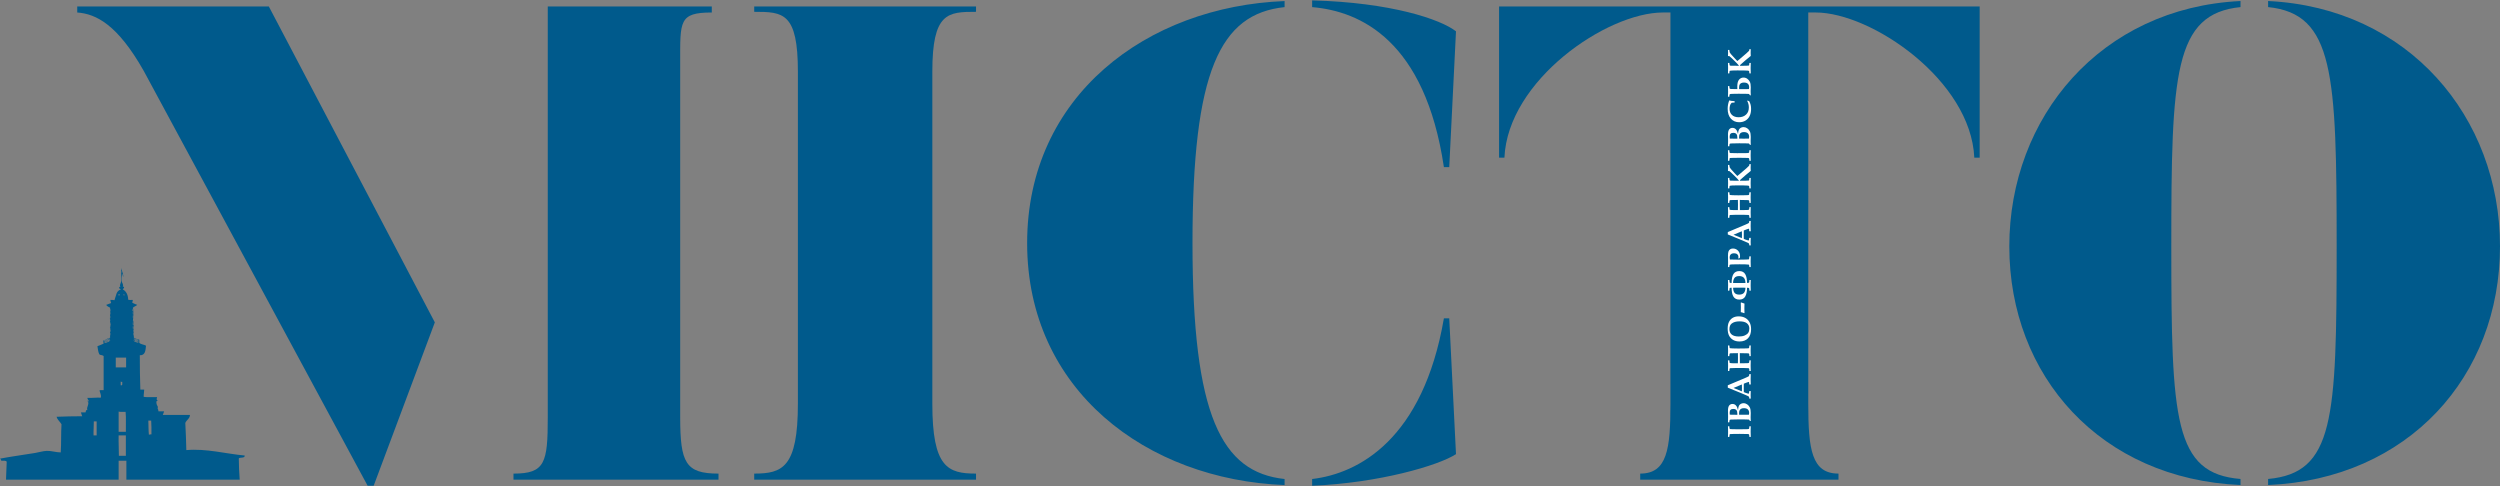
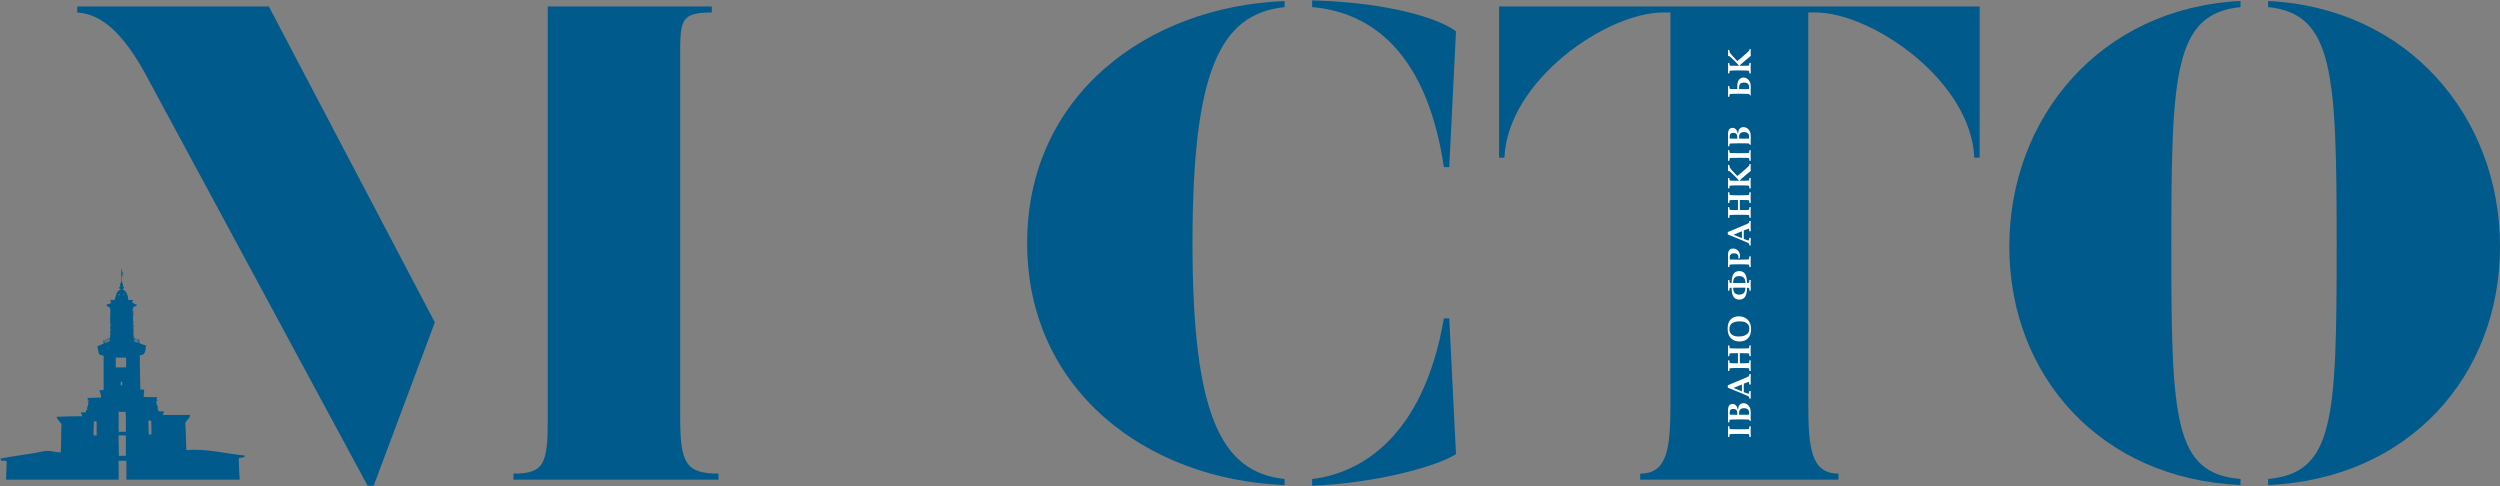
<svg xmlns="http://www.w3.org/2000/svg" width="360" height="70" viewBox="0 0 360 70" fill="none">
  <rect x="0" y="0" width="360" height="70" fill="#808080" stroke="none" />
  <path d="M103.465 68.2V69.072H73.942V68.2C78.492 68.2 78.879 66.656 78.879 60.069V0.929H102.498V1.8C97.753 1.8 97.947 3.058 97.947 8.964V60.069C97.947 66.656 98.722 68.2 103.465 68.2ZM53.808 69.945H52.938L20.705 10.221C16.93 3.541 13.833 1.992 11.123 1.8V0.929H38.71L62.616 46.421L53.808 69.945Z" fill="#005A8C" />
-   <path d="M140.547 0.927V1.702C136.483 1.702 134.256 1.798 134.256 10.316V58.132C134.256 67.325 136.483 68.198 140.547 68.198V69.07H108.606V68.198C112.67 68.198 114.897 67.325 114.897 58.132V10.316C114.897 1.798 112.768 1.702 108.606 1.702V0.927H140.547Z" fill="#005A8C" />
  <path d="M209.663 65.396C207.146 67.04 198.531 69.556 188.948 69.945V68.977C195.627 68.2 204.919 63.265 207.921 45.843H208.692L209.663 65.396ZM188.948 1.026V0.056C200.274 0.35 207.436 2.77 209.663 4.511L208.692 24.064H207.921C205.211 5.868 195.919 1.61 188.948 1.026ZM184.981 68.977V69.849C165.139 69.073 147.908 56.199 147.908 35.002C147.908 13.803 165.139 0.93 184.981 0.153V1.026C175.688 1.994 171.719 10.222 171.719 35.002C171.719 59.876 175.881 68.007 184.981 68.977Z" fill="#005A8C" />
  <path d="M285.072 0.927V22.706H284.299C283.814 11.571 269.487 1.798 261.453 1.798H260.39V58.132C260.39 64.716 260.874 68.198 264.743 68.198V69.07H236.19V68.198C240.062 68.198 240.545 64.716 240.545 58.132V1.798H239.481C231.353 1.798 217.123 11.571 216.637 22.706H215.866V0.927H285.072Z" fill="#005A8C" />
  <path d="M326.607 69.844V68.972C336.09 68.1 336.479 60.456 336.479 35.48C336.479 10.604 336.09 1.989 326.607 1.021V0.148C346.836 1.116 360 16.896 360 35.48C360 54.161 346.836 68.972 326.607 69.844ZM322.635 68.972V69.844C302.504 68.972 289.341 54.161 289.341 35.48C289.341 16.896 302.504 1.116 322.635 0.148V1.021C313.053 1.989 312.668 10.604 312.668 35.48C312.668 60.456 313.053 68.196 322.635 68.972Z" fill="#005A8C" />
  <path fill-rule="evenodd" clip-rule="evenodd" d="M13.51 60.684H13.918V62.694H13.472C13.443 61.982 13.521 61.379 13.51 60.684ZM15.779 48.849C15.901 48.916 15.736 49 15.704 49.036H15.854C15.69 49.254 15.227 49.376 14.998 49.408C15.142 49.192 15.525 49.215 15.704 49.036C15.425 49.091 15.221 49.221 14.961 49.297C15.092 49.007 15.559 49.052 15.779 48.849ZM15.891 48.849C15.859 49.069 15.912 48.7 15.891 48.849V48.849ZM15.891 48.477C15.859 48.698 15.912 48.327 15.891 48.477V48.477ZM15.891 47.956C15.96 47.865 15.916 48.202 15.928 48.291C15.859 48.381 15.902 48.046 15.891 47.956ZM15.891 47.508C15.953 47.401 15.92 47.701 15.928 47.77C15.865 47.876 15.898 47.58 15.891 47.508ZM15.891 46.021C15.934 45.901 15.933 46.12 15.928 46.169C15.885 46.29 15.886 46.07 15.891 46.021ZM15.891 45.462C15.962 45.381 15.914 45.734 15.928 45.835C15.857 45.915 15.904 45.562 15.891 45.462ZM15.891 44.979C15.957 44.879 15.917 45.197 15.928 45.276C15.862 45.376 15.9 45.059 15.891 44.979ZM15.891 44.531C15.957 44.431 15.917 44.749 15.928 44.828C15.862 44.929 15.9 44.612 15.891 44.531ZM15.891 49.036C15.934 48.888 15.934 49.182 15.891 49.036V49.036ZM16.672 51.49H18.161V52.905H16.672V51.49ZM17.119 42.336C17.256 42.332 17.247 42.522 17.156 42.56C16.999 42.542 17.069 42.412 17.119 42.336ZM17.491 39.062C17.542 38.941 17.528 39.192 17.528 39.248C17.477 39.366 17.491 39.117 17.491 39.062ZM17.9 42.371V42.56C17.796 42.565 17.793 42.469 17.789 42.371H17.9ZM17.565 55.474H17.379V54.952C17.467 54.952 17.489 55.016 17.604 54.992C17.588 55.148 17.638 55.374 17.565 55.474ZM18.123 62.175H17.083V59.27C17.346 59.352 17.762 59.284 18.087 59.306C18.174 60.188 18.099 61.231 18.123 62.175ZM18.123 65.633H17.119C17.125 64.598 17.055 63.792 17.083 62.694H18.123V65.633ZM19.091 44.457C19.172 44.526 19.17 44.675 19.165 44.828C19.011 44.835 19.127 44.57 19.091 44.457ZM19.128 45.053C19.109 45.021 19.089 44.992 19.091 44.941C19.284 45.023 19.08 45.566 19.128 45.053ZM19.128 45.537C19.109 45.507 19.089 45.477 19.091 45.426C19.287 45.544 19.077 46.096 19.128 45.537ZM19.204 46.801C19.046 46.798 19.167 46.516 19.128 46.393C19.185 46.352 19.171 46.696 19.204 46.801ZM19.204 47.36C19.044 47.346 19.168 47.048 19.128 46.914C19.206 47.01 19.208 47.182 19.204 47.36ZM19.204 47.77C19.137 47.868 19.175 47.551 19.165 47.471C19.232 47.372 19.193 47.689 19.204 47.77ZM19.204 48.291C19.131 48.372 19.18 48.019 19.165 47.919C19.238 47.838 19.19 48.191 19.204 48.291ZM19.204 48.737C19.247 48.589 19.247 48.885 19.204 48.737V48.737ZM19.204 48.923C19.247 48.775 19.247 49.069 19.204 48.923V48.923ZM19.165 48.477C19.191 48.369 19.09 48.803 19.165 48.477V48.477ZM19.204 49.036C19.206 49.032 19.201 48.998 19.204 48.998C19.383 48.968 19.026 49.236 19.204 49.036ZM19.985 49.371C19.721 49.297 19.403 49.283 19.277 49.071C19.532 49.153 19.849 49.168 19.985 49.371ZM19.277 48.737C19.48 48.814 20.054 48.899 19.91 49.071C19.92 49.124 19.992 49.114 20.021 49.148C19.873 49.242 19.366 49.094 19.277 48.885C19.516 48.919 19.663 49.046 19.91 49.071C19.751 48.907 19.375 48.962 19.277 48.737ZM21.771 60.571C21.809 61.203 21.816 61.866 21.809 62.544C21.645 62.519 21.598 62.608 21.437 62.582C21.373 61.949 21.393 61.235 21.361 60.571H21.771ZM0.185 66.341C0.494 66.341 0.85 66.297 0.967 66.49C0.929 67.326 0.895 68.194 0.865 69.07H17.083V66.341C17.411 66.347 17.917 66.331 18.123 66.341H18.199V69.07H34.516C34.444 68.037 34.386 67.015 34.387 66.006C34.606 65.805 35.254 66.029 35.244 65.596C32.464 65.343 29.761 64.565 26.832 64.814C26.802 63.494 26.753 62.19 26.684 60.907C26.86 60.468 27.354 60.26 27.354 59.753H23.445C23.506 59.577 23.581 59.417 23.632 59.234H22.814C22.827 58.869 22.612 58.926 22.738 58.6C22.601 58.333 22.518 58.224 22.516 57.855C22.539 57.732 22.674 57.716 22.738 57.631C22.461 57.637 22.578 57.354 22.626 57.186C21.994 57.161 21.263 57.234 20.692 57.149C20.674 56.76 20.762 56.475 20.766 56.106H20.208C20.144 54.401 20.14 52.988 20.133 51.157C20.921 51.188 20.957 50.467 21.026 49.779C20.738 49.609 20.289 49.6 20.06 49.371V48.923C19.786 48.837 19.489 48.774 19.277 48.627C19.211 47.786 19.315 46.776 19.165 46.021C19.144 46.098 19.212 46.266 19.128 46.28C19.209 45.741 19.266 44.641 19.128 44.346C19.267 44.125 19.594 44.093 19.761 43.901C19.523 43.805 19.273 43.718 19.055 43.601C19.042 43.428 19.128 43.353 19.128 43.192C18.912 43.173 18.614 43.236 18.459 43.154C18.436 42.421 18.164 41.937 17.677 41.666C17.693 41.521 17.898 41.564 17.863 41.369C17.852 41.269 17.706 41.301 17.677 41.221C17.843 41.007 17.555 40.774 17.528 40.476C17.499 40.141 17.589 39.761 17.565 39.432C17.71 39.5 17.652 39.768 17.752 39.88C17.771 39.339 17.464 38.927 17.454 38.541C17.404 39.172 17.521 39.904 17.454 40.476C17.414 40.814 17.166 41.056 17.342 41.256C17.256 41.308 17.136 41.322 17.156 41.48C17.194 41.591 17.369 41.564 17.379 41.704C16.723 41.852 16.71 42.647 16.485 43.23C16.321 43.184 16.106 43.188 15.891 43.192C15.902 43.367 15.97 43.486 16.003 43.64C15.748 43.708 15.55 43.833 15.295 43.901C15.403 44.111 15.655 44.184 15.854 44.308C15.905 45.059 15.783 45.686 15.854 46.358C15.865 46.471 15.936 46.618 15.928 46.764C15.919 46.919 15.746 47.142 15.891 47.324C15.914 47.2 15.843 46.977 15.928 46.914C15.878 47.46 15.825 48.001 15.854 48.627C15.583 48.728 15.308 48.825 15.071 48.961C15.364 48.939 15.622 48.7 15.854 48.737C15.722 48.843 14.911 49.247 14.998 48.998H14.923C14.829 49.106 14.911 49.356 14.923 49.481C14.645 49.625 14.326 49.729 14.03 49.854C14.112 50.293 14.124 50.805 14.365 51.082C14.563 51.132 14.786 51.155 14.923 51.266V56.179C14.73 56.198 14.462 56.139 14.328 56.219C14.386 56.546 14.623 56.884 14.514 57.261C13.829 57.233 13.26 57.32 12.579 57.297C12.601 57.512 12.804 57.739 12.838 57.818C12.714 57.82 12.713 57.697 12.579 57.705C12.984 58.132 12.39 58.625 12.579 59.047C12.338 59.003 12.369 59.234 12.318 59.381H11.648C11.692 59.587 11.789 59.735 11.833 59.939C10.551 59.953 9.423 59.955 8.149 60.015C8.275 60.482 8.642 60.712 8.857 61.094C8.773 62.401 8.835 63.851 8.745 65.15C8.065 65.139 7.404 64.906 6.735 64.927C6.202 64.942 5.622 65.131 5.061 65.225C3.384 65.501 1.657 65.729 0 66.043C0.121 66.082 0.13 66.234 0.185 66.341Z" fill="#005A8C" />
  <path d="M252.109 62.914H251.913C251.902 62.7 251.884 62.578 251.859 62.55C251.834 62.523 251.773 62.506 251.674 62.5C251.469 62.487 251.085 62.481 250.524 62.481C250.309 62.481 249.998 62.484 249.588 62.491C249.309 62.494 249.155 62.5 249.129 62.509C249.102 62.518 249.081 62.535 249.069 62.559C249.051 62.592 249.037 62.712 249.024 62.914H248.828C248.838 62.592 248.844 62.347 248.844 62.177C248.844 61.884 248.838 61.62 248.828 61.382H249.024C249.037 61.595 249.053 61.716 249.075 61.743C249.096 61.77 249.145 61.788 249.221 61.797C249.37 61.807 249.674 61.814 250.131 61.814C250.739 61.814 251.163 61.813 251.401 61.807C251.641 61.802 251.783 61.789 251.828 61.765C251.849 61.757 251.866 61.736 251.877 61.706C251.888 61.676 251.9 61.568 251.913 61.382H252.109L252.102 61.658C252.096 61.833 252.092 61.989 252.092 62.125L252.109 62.914Z" fill="white" />
  <path d="M251.843 59.719C251.866 59.629 251.878 59.544 251.878 59.464C251.878 59.243 251.814 59.074 251.687 58.956C251.56 58.838 251.373 58.779 251.127 58.779C250.967 58.779 250.834 58.805 250.733 58.859C250.63 58.912 250.555 58.986 250.505 59.081C250.454 59.174 250.43 59.308 250.43 59.483L250.432 59.719H250.493L251.098 59.723L251.712 59.719H251.843ZM250.18 59.726V59.603C250.18 59.341 250.132 59.155 250.037 59.048C249.943 58.941 249.793 58.888 249.591 58.888C249.412 58.888 249.281 58.931 249.198 59.019C249.113 59.104 249.071 59.246 249.071 59.445C249.071 59.518 249.077 59.608 249.09 59.714C249.569 59.723 249.862 59.728 249.97 59.728L250.18 59.726ZM252.109 60.623H251.999C251.946 60.535 251.897 60.467 251.855 60.42C251.64 60.401 251.163 60.392 250.428 60.392C249.894 60.392 249.517 60.401 249.296 60.415C249.175 60.423 249.106 60.44 249.085 60.465C249.055 60.498 249.033 60.618 249.025 60.82H248.828L248.837 60.372L248.845 60.026C248.845 59.923 248.842 59.769 248.836 59.564C248.831 59.366 248.828 59.224 248.828 59.138C248.828 58.792 248.886 58.544 249.001 58.395C249.117 58.245 249.276 58.17 249.475 58.17C249.681 58.17 249.849 58.244 249.98 58.391C250.11 58.539 250.203 58.748 250.26 59.018H250.277C250.306 58.741 250.348 58.546 250.405 58.433C250.461 58.322 250.549 58.232 250.667 58.163C250.786 58.095 250.92 58.06 251.072 58.06C251.258 58.06 251.434 58.116 251.599 58.23C251.764 58.343 251.891 58.492 251.978 58.679C252.066 58.866 252.109 59.128 252.109 59.466C252.109 59.533 252.107 59.633 252.101 59.767C252.096 59.892 252.093 59.994 252.093 60.074C252.093 60.163 252.099 60.345 252.109 60.623Z" fill="white" />
  <path d="M249.627 55.864L250.83 56.357C250.838 56.214 250.841 56.056 250.841 55.882C250.841 55.702 250.838 55.528 250.83 55.363L249.627 55.864ZM251.896 57.398C251.888 57.252 251.874 57.161 251.852 57.127C251.837 57.103 251.777 57.067 251.674 57.017C251.472 56.922 251.191 56.801 250.83 56.652L248.802 55.824V55.481L251.314 54.424C251.631 54.286 251.805 54.202 251.835 54.17C251.865 54.138 251.886 54.04 251.896 53.873H252.109C252.098 54.128 252.092 54.368 252.092 54.594C252.092 54.863 252.098 55.12 252.109 55.363H251.896C251.888 55.177 251.878 55.07 251.865 55.041C251.853 55.013 251.83 54.998 251.797 54.998C251.768 54.998 251.667 55.032 251.499 55.096L251.108 55.25C251.103 55.445 251.101 55.66 251.101 55.899C251.101 56.108 251.103 56.296 251.108 56.466L251.371 56.569C251.443 56.597 251.549 56.631 251.691 56.672C251.723 56.681 251.752 56.686 251.777 56.686C251.812 56.686 251.838 56.67 251.852 56.64C251.866 56.61 251.881 56.5 251.896 56.312H252.109C252.098 56.464 252.092 56.655 252.092 56.882C252.092 57.098 252.098 57.27 252.109 57.398H251.896Z" fill="white" />
  <path d="M252.109 53.422H251.913C251.904 53.216 251.889 53.099 251.872 53.073C251.854 53.044 251.817 53.027 251.761 53.017C251.675 53.001 251.459 52.993 251.113 52.993L249.834 52.996C249.402 52.998 249.166 53.005 249.127 53.019C249.104 53.027 249.086 53.041 249.074 53.059C249.052 53.09 249.037 53.212 249.024 53.422H248.828C248.838 53.109 248.844 52.862 248.844 52.679C248.844 52.39 248.838 52.127 248.828 51.887H249.024C249.037 52.079 249.051 52.192 249.066 52.227C249.076 52.246 249.09 52.262 249.109 52.271C249.138 52.286 249.228 52.297 249.38 52.304C249.605 52.311 249.832 52.315 250.063 52.315H250.257C250.264 52.154 250.269 51.896 250.269 51.544C250.269 51.232 250.264 51.002 250.257 50.854C249.751 50.853 249.414 50.857 249.246 50.87C249.158 50.877 249.103 50.892 249.082 50.919C249.052 50.955 249.034 51.075 249.024 51.281H248.828C248.838 50.894 248.844 50.632 248.844 50.495C248.844 50.26 248.838 50.011 248.828 49.75H249.024C249.037 49.949 249.051 50.065 249.069 50.098C249.079 50.116 249.092 50.131 249.111 50.141C249.143 50.154 249.27 50.164 249.493 50.171C249.832 50.181 250.108 50.187 250.318 50.187L251.38 50.173C251.62 50.169 251.758 50.163 251.793 50.152C251.83 50.141 251.854 50.123 251.87 50.098C251.884 50.073 251.9 49.957 251.913 49.75H252.109L252.102 50.008C252.096 50.203 252.092 50.356 252.092 50.466C252.092 50.697 252.098 50.968 252.109 51.281H251.913C251.904 51.075 251.886 50.957 251.862 50.928C251.838 50.9 251.774 50.883 251.67 50.877C251.493 50.865 251.115 50.858 250.535 50.854V51.435C250.535 51.77 250.538 52.063 250.545 52.315H250.7C251.107 52.315 251.414 52.309 251.618 52.299C251.756 52.291 251.836 52.272 251.858 52.243C251.88 52.213 251.9 52.094 251.913 51.887H252.109L252.102 52.164C252.096 52.339 252.092 52.495 252.092 52.632L252.109 53.422Z" fill="white" />
  <path d="M251.904 47.304C251.904 46.99 251.788 46.74 251.556 46.554C251.324 46.367 250.971 46.275 250.5 46.275C250.003 46.275 249.622 46.381 249.356 46.595C249.143 46.768 249.036 47.035 249.036 47.395C249.036 47.732 249.148 47.993 249.371 48.177C249.594 48.362 249.938 48.455 250.4 48.455C250.735 48.455 251.018 48.404 251.249 48.303C251.481 48.201 251.648 48.072 251.75 47.916C251.853 47.759 251.904 47.555 251.904 47.304ZM252.156 47.392C252.156 47.968 252.009 48.409 251.712 48.714C251.418 49.02 251.01 49.172 250.494 49.172C250.132 49.172 249.824 49.098 249.571 48.95C249.317 48.802 249.123 48.596 248.987 48.334C248.852 48.071 248.784 47.734 248.784 47.32C248.784 46.922 248.848 46.598 248.979 46.345C249.109 46.092 249.29 45.897 249.521 45.761C249.753 45.625 250.037 45.556 250.374 45.556C250.739 45.556 251.054 45.631 251.32 45.781C251.586 45.931 251.791 46.142 251.938 46.413C252.083 46.685 252.156 47.011 252.156 47.392Z" fill="white" />
-   <path d="M251.206 45.069L251.161 45.102C251.026 45.039 250.863 44.988 250.673 44.947C250.682 44.66 250.687 44.423 250.687 44.241C250.687 44.049 250.682 43.831 250.673 43.584L250.72 43.551C250.862 43.608 251.024 43.663 251.206 43.715C251.196 43.974 251.191 44.205 251.191 44.41C251.191 44.619 251.196 44.839 251.206 45.069Z" fill="white" />
  <path d="M251.345 40.748C251.338 40.086 251.039 39.754 250.447 39.754C250.113 39.754 249.882 39.849 249.756 40.038C249.627 40.227 249.564 40.464 249.564 40.748L250.515 40.753C250.65 40.753 250.927 40.752 251.345 40.748ZM251.345 41.43L250.515 41.425C250.412 41.425 250.095 41.426 249.564 41.43C249.579 41.783 249.655 42.037 249.796 42.191C249.935 42.346 250.153 42.423 250.447 42.423C250.741 42.423 250.962 42.345 251.112 42.188C251.26 42.032 251.338 41.779 251.345 41.43ZM252.109 41.857H251.913C251.905 41.654 251.891 41.535 251.87 41.499C251.851 41.461 251.752 41.439 251.574 41.43C251.574 41.966 251.489 42.385 251.318 42.687C251.147 42.99 250.861 43.141 250.46 43.141C250.08 43.141 249.801 43.003 249.622 42.726C249.444 42.449 249.353 42.017 249.351 41.43C249.222 41.434 249.145 41.441 249.117 41.451C249.092 41.461 249.072 41.484 249.06 41.521C249.047 41.558 249.035 41.669 249.025 41.857H248.828C248.839 41.564 248.845 41.301 248.845 41.071C248.845 40.866 248.839 40.616 248.828 40.321H249.025C249.035 40.508 249.047 40.62 249.06 40.657C249.072 40.693 249.091 40.716 249.117 40.726C249.142 40.736 249.22 40.744 249.351 40.748C249.355 40.161 249.445 39.728 249.624 39.451C249.801 39.174 250.08 39.036 250.46 39.036C250.861 39.036 251.147 39.188 251.318 39.491C251.489 39.795 251.574 40.214 251.574 40.748C251.752 40.739 251.851 40.716 251.87 40.679C251.891 40.643 251.905 40.523 251.913 40.321H252.109C252.109 40.348 252.106 40.448 252.102 40.62C252.096 40.818 252.093 40.974 252.093 41.085C252.099 41.342 252.105 41.6 252.109 41.857Z" fill="white" />
  <path d="M252.109 38.461H251.913C251.9 38.275 251.884 38.169 251.869 38.145C251.859 38.126 251.843 38.112 251.819 38.103C251.78 38.087 251.619 38.076 251.335 38.069C251.051 38.062 250.777 38.058 250.509 38.058C250.012 38.058 249.657 38.063 249.443 38.073C249.229 38.084 249.11 38.1 249.085 38.123C249.06 38.145 249.044 38.213 249.036 38.326L249.024 38.461H248.828L248.837 38.196C248.842 38.033 248.844 37.903 248.844 37.806C248.844 37.673 248.841 37.46 248.834 37.166C248.831 37.006 248.828 36.889 248.828 36.814C248.828 36.534 248.854 36.329 248.906 36.196C248.96 36.063 249.041 35.962 249.148 35.892C249.255 35.823 249.388 35.787 249.547 35.787C249.836 35.787 250.078 35.89 250.274 36.095C250.468 36.3 250.566 36.561 250.566 36.878C250.566 36.918 250.563 36.961 250.557 37.006C250.55 37.051 250.541 37.099 250.531 37.151C250.475 37.177 250.422 37.206 250.369 37.235L250.311 37.181C250.318 37.147 250.323 37.116 250.327 37.087C250.332 37.058 250.334 37.032 250.334 37.008C250.334 36.85 250.281 36.722 250.172 36.623C250.063 36.523 249.912 36.473 249.717 36.473C249.5 36.473 249.338 36.525 249.231 36.628C249.125 36.731 249.071 36.883 249.071 37.083C249.071 37.164 249.082 37.259 249.106 37.369C249.586 37.384 249.993 37.392 250.326 37.392C250.439 37.392 250.796 37.385 251.399 37.374C251.637 37.369 251.774 37.36 251.809 37.349C251.837 37.343 251.855 37.327 251.866 37.306C251.883 37.271 251.9 37.138 251.913 36.908H252.109C252.098 37.184 252.092 37.416 252.092 37.604C252.092 37.689 252.098 37.975 252.109 38.461Z" fill="white" />
  <path d="M249.627 33.801L250.83 34.295C250.838 34.151 250.841 33.993 250.841 33.819C250.841 33.639 250.838 33.465 250.83 33.3L249.627 33.801ZM251.896 35.336C251.888 35.189 251.874 35.098 251.852 35.064C251.837 35.041 251.777 35.005 251.674 34.954C251.472 34.859 251.191 34.738 250.83 34.59L248.802 33.761V33.418L251.314 32.361C251.631 32.224 251.805 32.139 251.835 32.106C251.865 32.075 251.886 31.976 251.896 31.811H252.109C252.098 32.065 252.092 32.304 252.092 32.531C252.092 32.801 252.098 33.057 252.109 33.3H251.896C251.888 33.114 251.878 33.007 251.865 32.978C251.853 32.95 251.83 32.935 251.797 32.935C251.768 32.935 251.667 32.969 251.499 33.034L251.108 33.188C251.103 33.381 251.101 33.598 251.101 33.837C251.101 34.044 251.103 34.233 251.108 34.404L251.371 34.507C251.443 34.534 251.549 34.568 251.691 34.608C251.723 34.618 251.752 34.623 251.777 34.623C251.812 34.623 251.838 34.608 251.852 34.578C251.866 34.547 251.881 34.438 251.896 34.249H252.109C252.098 34.402 252.092 34.592 252.092 34.819C252.092 35.036 252.098 35.208 252.109 35.336H251.896Z" fill="white" />
  <path d="M252.109 31.359H251.913C251.904 31.155 251.889 31.038 251.872 31.011C251.854 30.983 251.817 30.965 251.761 30.955C251.675 30.939 251.459 30.932 251.113 30.932L249.834 30.934C249.402 30.936 249.166 30.944 249.127 30.957C249.104 30.966 249.086 30.98 249.074 30.997C249.052 31.029 249.037 31.15 249.024 31.359H248.828C248.838 31.047 248.844 30.8 248.844 30.617C248.844 30.328 248.838 30.065 248.828 29.825H249.024C249.037 30.017 249.051 30.131 249.066 30.165C249.076 30.185 249.09 30.2 249.109 30.209C249.138 30.225 249.228 30.236 249.38 30.242C249.605 30.25 249.832 30.254 250.063 30.254H250.257C250.264 30.092 250.269 29.835 250.269 29.483C250.269 29.17 250.264 28.94 250.257 28.792C249.751 28.79 249.414 28.795 249.246 28.808C249.158 28.815 249.103 28.83 249.082 28.857C249.052 28.893 249.034 29.014 249.024 29.219H248.828C248.838 28.832 248.844 28.57 248.844 28.433C248.844 28.197 248.838 27.949 248.828 27.688H249.024C249.037 27.888 249.051 28.004 249.069 28.036C249.079 28.055 249.092 28.069 249.111 28.079C249.143 28.093 249.27 28.103 249.493 28.11C249.832 28.12 250.108 28.125 250.318 28.125L251.38 28.111C251.62 28.108 251.758 28.101 251.793 28.09C251.83 28.08 251.854 28.061 251.87 28.036C251.884 28.012 251.9 27.895 251.913 27.688H252.109L252.102 27.946C252.096 28.142 252.092 28.295 252.092 28.404C252.092 28.636 252.098 28.907 252.109 29.219H251.913C251.904 29.013 251.886 28.896 251.862 28.867C251.838 28.839 251.774 28.821 251.67 28.815C251.493 28.804 251.115 28.796 250.535 28.792V29.373C250.535 29.708 250.538 30.001 250.545 30.254H250.7C251.107 30.254 251.414 30.248 251.618 30.238C251.756 30.23 251.836 30.21 251.858 30.181C251.88 30.152 251.9 30.034 251.913 29.825H252.109L252.102 30.102C252.096 30.277 252.092 30.433 252.092 30.57L252.109 31.359Z" fill="white" />
  <path d="M252.109 27.125H251.913C251.9 26.934 251.886 26.826 251.876 26.803C251.868 26.786 251.857 26.773 251.844 26.765C251.824 26.749 251.776 26.737 251.704 26.727C251.582 26.71 251.354 26.701 251.022 26.699L250.14 26.697C249.86 26.697 249.624 26.701 249.436 26.71C249.248 26.718 249.137 26.731 249.106 26.747C249.086 26.755 249.071 26.771 249.059 26.793C249.044 26.826 249.032 26.936 249.024 27.125H248.828C248.838 26.843 248.844 26.591 248.844 26.37C248.844 26.106 248.838 25.855 248.828 25.619H249.024C249.039 25.816 249.056 25.931 249.076 25.961C249.097 25.991 249.145 26.009 249.223 26.016C249.322 26.024 249.715 26.029 250.402 26.03V25.998C250.276 25.84 250.065 25.614 249.766 25.317C249.471 25.022 249.222 24.793 249.024 24.63L248.939 24.628L248.852 24.63L248.828 24.609C248.838 24.44 248.844 24.295 248.844 24.174C248.844 24.049 248.838 23.907 248.828 23.749H249.024L249.039 23.884C249.049 23.989 249.061 24.058 249.074 24.088C249.102 24.151 249.159 24.235 249.247 24.339C249.376 24.494 249.555 24.692 249.781 24.93L250.173 25.345L250.437 25.13C250.749 24.876 251.102 24.574 251.498 24.221C251.727 24.019 251.852 23.897 251.876 23.857C251.891 23.829 251.904 23.755 251.913 23.636H252.109L252.104 23.759L252.092 24.174C252.092 24.287 252.098 24.432 252.109 24.609C251.948 24.735 251.688 24.949 251.331 25.25C251.062 25.475 250.818 25.689 250.602 25.893C250.572 25.918 250.557 25.937 250.552 25.947C250.548 25.956 250.547 25.966 250.547 25.975C250.547 25.998 250.557 26.013 250.575 26.024C250.587 26.028 250.649 26.03 250.762 26.03L251.471 26.02C251.679 26.018 251.798 26.009 251.828 25.995C251.85 25.985 251.866 25.971 251.876 25.948C251.889 25.917 251.902 25.807 251.913 25.619H252.109C252.098 25.85 252.092 26.108 252.092 26.39C252.092 26.532 252.098 26.777 252.109 27.125Z" fill="white" />
  <path d="M252.109 23.156H251.913C251.902 22.942 251.884 22.821 251.859 22.793C251.834 22.765 251.773 22.748 251.674 22.742C251.469 22.73 251.085 22.724 250.524 22.724C250.309 22.724 249.998 22.726 249.588 22.733C249.309 22.736 249.155 22.742 249.129 22.751C249.102 22.761 249.081 22.777 249.069 22.8C249.051 22.835 249.037 22.954 249.024 23.156H248.828C248.838 22.835 248.844 22.589 248.844 22.419C248.844 22.126 248.838 21.861 248.828 21.624H249.024C249.037 21.837 249.053 21.958 249.075 21.985C249.096 22.012 249.145 22.03 249.221 22.039C249.37 22.051 249.674 22.057 250.131 22.057C250.739 22.057 251.163 22.054 251.401 22.05C251.641 22.045 251.783 22.032 251.828 22.007C251.849 21.999 251.866 21.978 251.877 21.948C251.888 21.918 251.9 21.809 251.913 21.624H252.109L252.102 21.899C252.096 22.075 252.092 22.231 252.092 22.368L252.109 23.156Z" fill="white" />
  <path d="M251.843 19.96C251.866 19.87 251.878 19.785 251.878 19.706C251.878 19.485 251.814 19.316 251.687 19.198C251.56 19.08 251.373 19.02 251.127 19.02C250.967 19.02 250.834 19.047 250.733 19.1C250.63 19.155 250.555 19.229 250.505 19.323C250.454 19.416 250.43 19.552 250.43 19.726L250.432 19.96H250.493L251.098 19.965L251.712 19.96H251.843ZM250.18 19.968V19.846C250.18 19.583 250.132 19.397 250.037 19.291C249.943 19.183 249.793 19.13 249.591 19.13C249.412 19.13 249.281 19.173 249.198 19.26C249.113 19.347 249.071 19.489 249.071 19.687C249.071 19.761 249.077 19.85 249.09 19.955C249.569 19.965 249.862 19.97 249.97 19.97L250.18 19.968ZM252.109 20.865H251.999C251.946 20.777 251.897 20.709 251.855 20.662C251.64 20.643 251.163 20.634 250.428 20.634C249.894 20.634 249.517 20.642 249.296 20.657C249.175 20.666 249.106 20.683 249.085 20.706C249.055 20.741 249.033 20.859 249.025 21.062H248.828L248.837 20.613L248.845 20.27C248.845 20.165 248.842 20.01 248.836 19.806C248.831 19.608 248.828 19.466 248.828 19.38C248.828 19.034 248.886 18.786 249.001 18.636C249.117 18.487 249.276 18.413 249.475 18.413C249.681 18.413 249.849 18.487 249.98 18.634C250.11 18.782 250.203 18.991 250.26 19.26H250.277C250.306 18.983 250.348 18.787 250.405 18.676C250.461 18.563 250.549 18.474 250.667 18.405C250.786 18.337 250.92 18.302 251.072 18.302C251.258 18.302 251.434 18.359 251.599 18.472C251.764 18.585 251.891 18.735 251.978 18.921C252.066 19.107 252.109 19.37 252.109 19.708C252.109 19.775 252.107 19.875 252.101 20.01C252.096 20.134 252.093 20.236 252.093 20.316C252.093 20.405 252.099 20.588 252.109 20.865Z" fill="white" />
-   <path d="M251.601 14.536L251.655 14.477C251.733 14.518 251.813 14.554 251.895 14.585C251.989 14.766 252.057 14.941 252.096 15.108C252.136 15.275 252.156 15.469 252.156 15.687C252.156 16.096 252.084 16.441 251.941 16.723C251.798 17.005 251.596 17.222 251.335 17.375C251.075 17.527 250.776 17.602 250.44 17.602C249.954 17.602 249.558 17.431 249.247 17.087C248.938 16.743 248.784 16.268 248.784 15.663C248.784 15.463 248.801 15.263 248.837 15.066C248.873 14.868 248.928 14.672 249.001 14.477L249.036 14.461C249.121 14.489 249.201 14.51 249.28 14.521C249.416 14.542 249.583 14.557 249.784 14.568V14.766C249.538 14.775 249.403 14.784 249.378 14.794C249.354 14.802 249.314 14.845 249.254 14.922C249.196 14.998 249.149 15.101 249.112 15.231C249.076 15.361 249.057 15.505 249.057 15.662C249.057 16.036 249.173 16.334 249.403 16.554C249.635 16.774 249.954 16.884 250.367 16.884C250.813 16.884 251.174 16.752 251.449 16.487C251.706 16.243 251.833 15.905 251.833 15.479C251.833 15.313 251.816 15.158 251.782 15.015C251.748 14.87 251.688 14.71 251.601 14.536Z" fill="white" />
  <path d="M251.845 12.827C251.868 12.747 251.879 12.663 251.879 12.578C251.879 12.117 251.626 11.888 251.119 11.888C250.966 11.888 250.835 11.916 250.727 11.972C250.618 12.029 250.542 12.105 250.497 12.205C250.453 12.304 250.43 12.435 250.43 12.599L250.432 12.83C250.535 12.833 250.81 12.835 251.255 12.835C251.545 12.835 251.742 12.832 251.845 12.827ZM252.111 13.732H252.002C251.946 13.639 251.898 13.572 251.857 13.529C251.693 13.511 251.187 13.501 250.338 13.501C249.547 13.501 249.134 13.521 249.094 13.561C249.054 13.601 249.03 13.724 249.025 13.93H248.828C248.839 13.626 248.845 13.378 248.845 13.184C248.845 12.899 248.839 12.635 248.828 12.395H249.025C249.038 12.608 249.056 12.73 249.078 12.758C249.1 12.786 249.167 12.805 249.278 12.815C249.389 12.825 249.69 12.83 250.18 12.83C250.18 12.777 250.178 12.71 250.175 12.629C250.172 12.55 250.17 12.49 250.17 12.447C250.17 11.997 250.255 11.672 250.425 11.471C250.594 11.271 250.806 11.169 251.063 11.169C251.268 11.169 251.449 11.227 251.607 11.34C251.762 11.454 251.885 11.599 251.975 11.775C252.065 11.951 252.11 12.216 252.11 12.568C252.11 12.636 252.107 12.739 252.101 12.878C252.096 13 252.093 13.089 252.093 13.144C252.093 13.28 252.099 13.478 252.111 13.732Z" fill="white" />
  <path d="M252.109 10.57H251.913C251.9 10.378 251.886 10.271 251.876 10.248C251.868 10.23 251.857 10.218 251.844 10.21C251.824 10.194 251.776 10.182 251.704 10.172C251.582 10.156 251.354 10.145 251.022 10.144L250.14 10.142C249.86 10.142 249.624 10.145 249.436 10.155C249.248 10.163 249.137 10.175 249.106 10.192C249.086 10.2 249.071 10.216 249.059 10.238C249.044 10.271 249.032 10.381 249.024 10.57H248.828C248.838 10.288 248.844 10.036 248.844 9.815C248.844 9.55 248.838 9.301 248.828 9.064H249.024C249.039 9.262 249.056 9.375 249.076 9.406C249.097 9.437 249.145 9.454 249.223 9.461C249.322 9.469 249.715 9.474 250.402 9.475V9.443C250.276 9.284 250.065 9.058 249.766 8.763C249.471 8.466 249.222 8.238 249.024 8.075L248.939 8.073L248.852 8.075L248.828 8.055C248.838 7.885 248.844 7.74 248.844 7.62C248.844 7.494 248.838 7.352 248.828 7.195H249.024L249.039 7.328C249.049 7.433 249.061 7.503 249.074 7.533C249.102 7.596 249.159 7.679 249.247 7.784C249.376 7.939 249.555 8.136 249.781 8.374L250.173 8.79L250.437 8.575C250.749 8.322 251.102 8.019 251.498 7.666C251.727 7.464 251.852 7.343 251.876 7.302C251.891 7.274 251.904 7.201 251.913 7.081H252.109L252.104 7.204L252.092 7.62C252.092 7.732 252.098 7.876 252.109 8.055C251.948 8.18 251.688 8.394 251.331 8.695C251.062 8.919 250.818 9.133 250.602 9.337C250.572 9.364 250.557 9.382 250.552 9.392C250.548 9.402 250.547 9.411 250.547 9.42C250.547 9.443 250.557 9.459 250.575 9.468C250.587 9.473 250.649 9.475 250.762 9.475L251.471 9.466C251.679 9.463 251.798 9.454 251.828 9.44C251.85 9.43 251.866 9.415 251.876 9.393C251.889 9.362 251.902 9.252 251.913 9.064H252.109C252.098 9.296 252.092 9.552 252.092 9.834C252.092 9.976 252.098 10.222 252.109 10.57Z" fill="white" />
</svg>